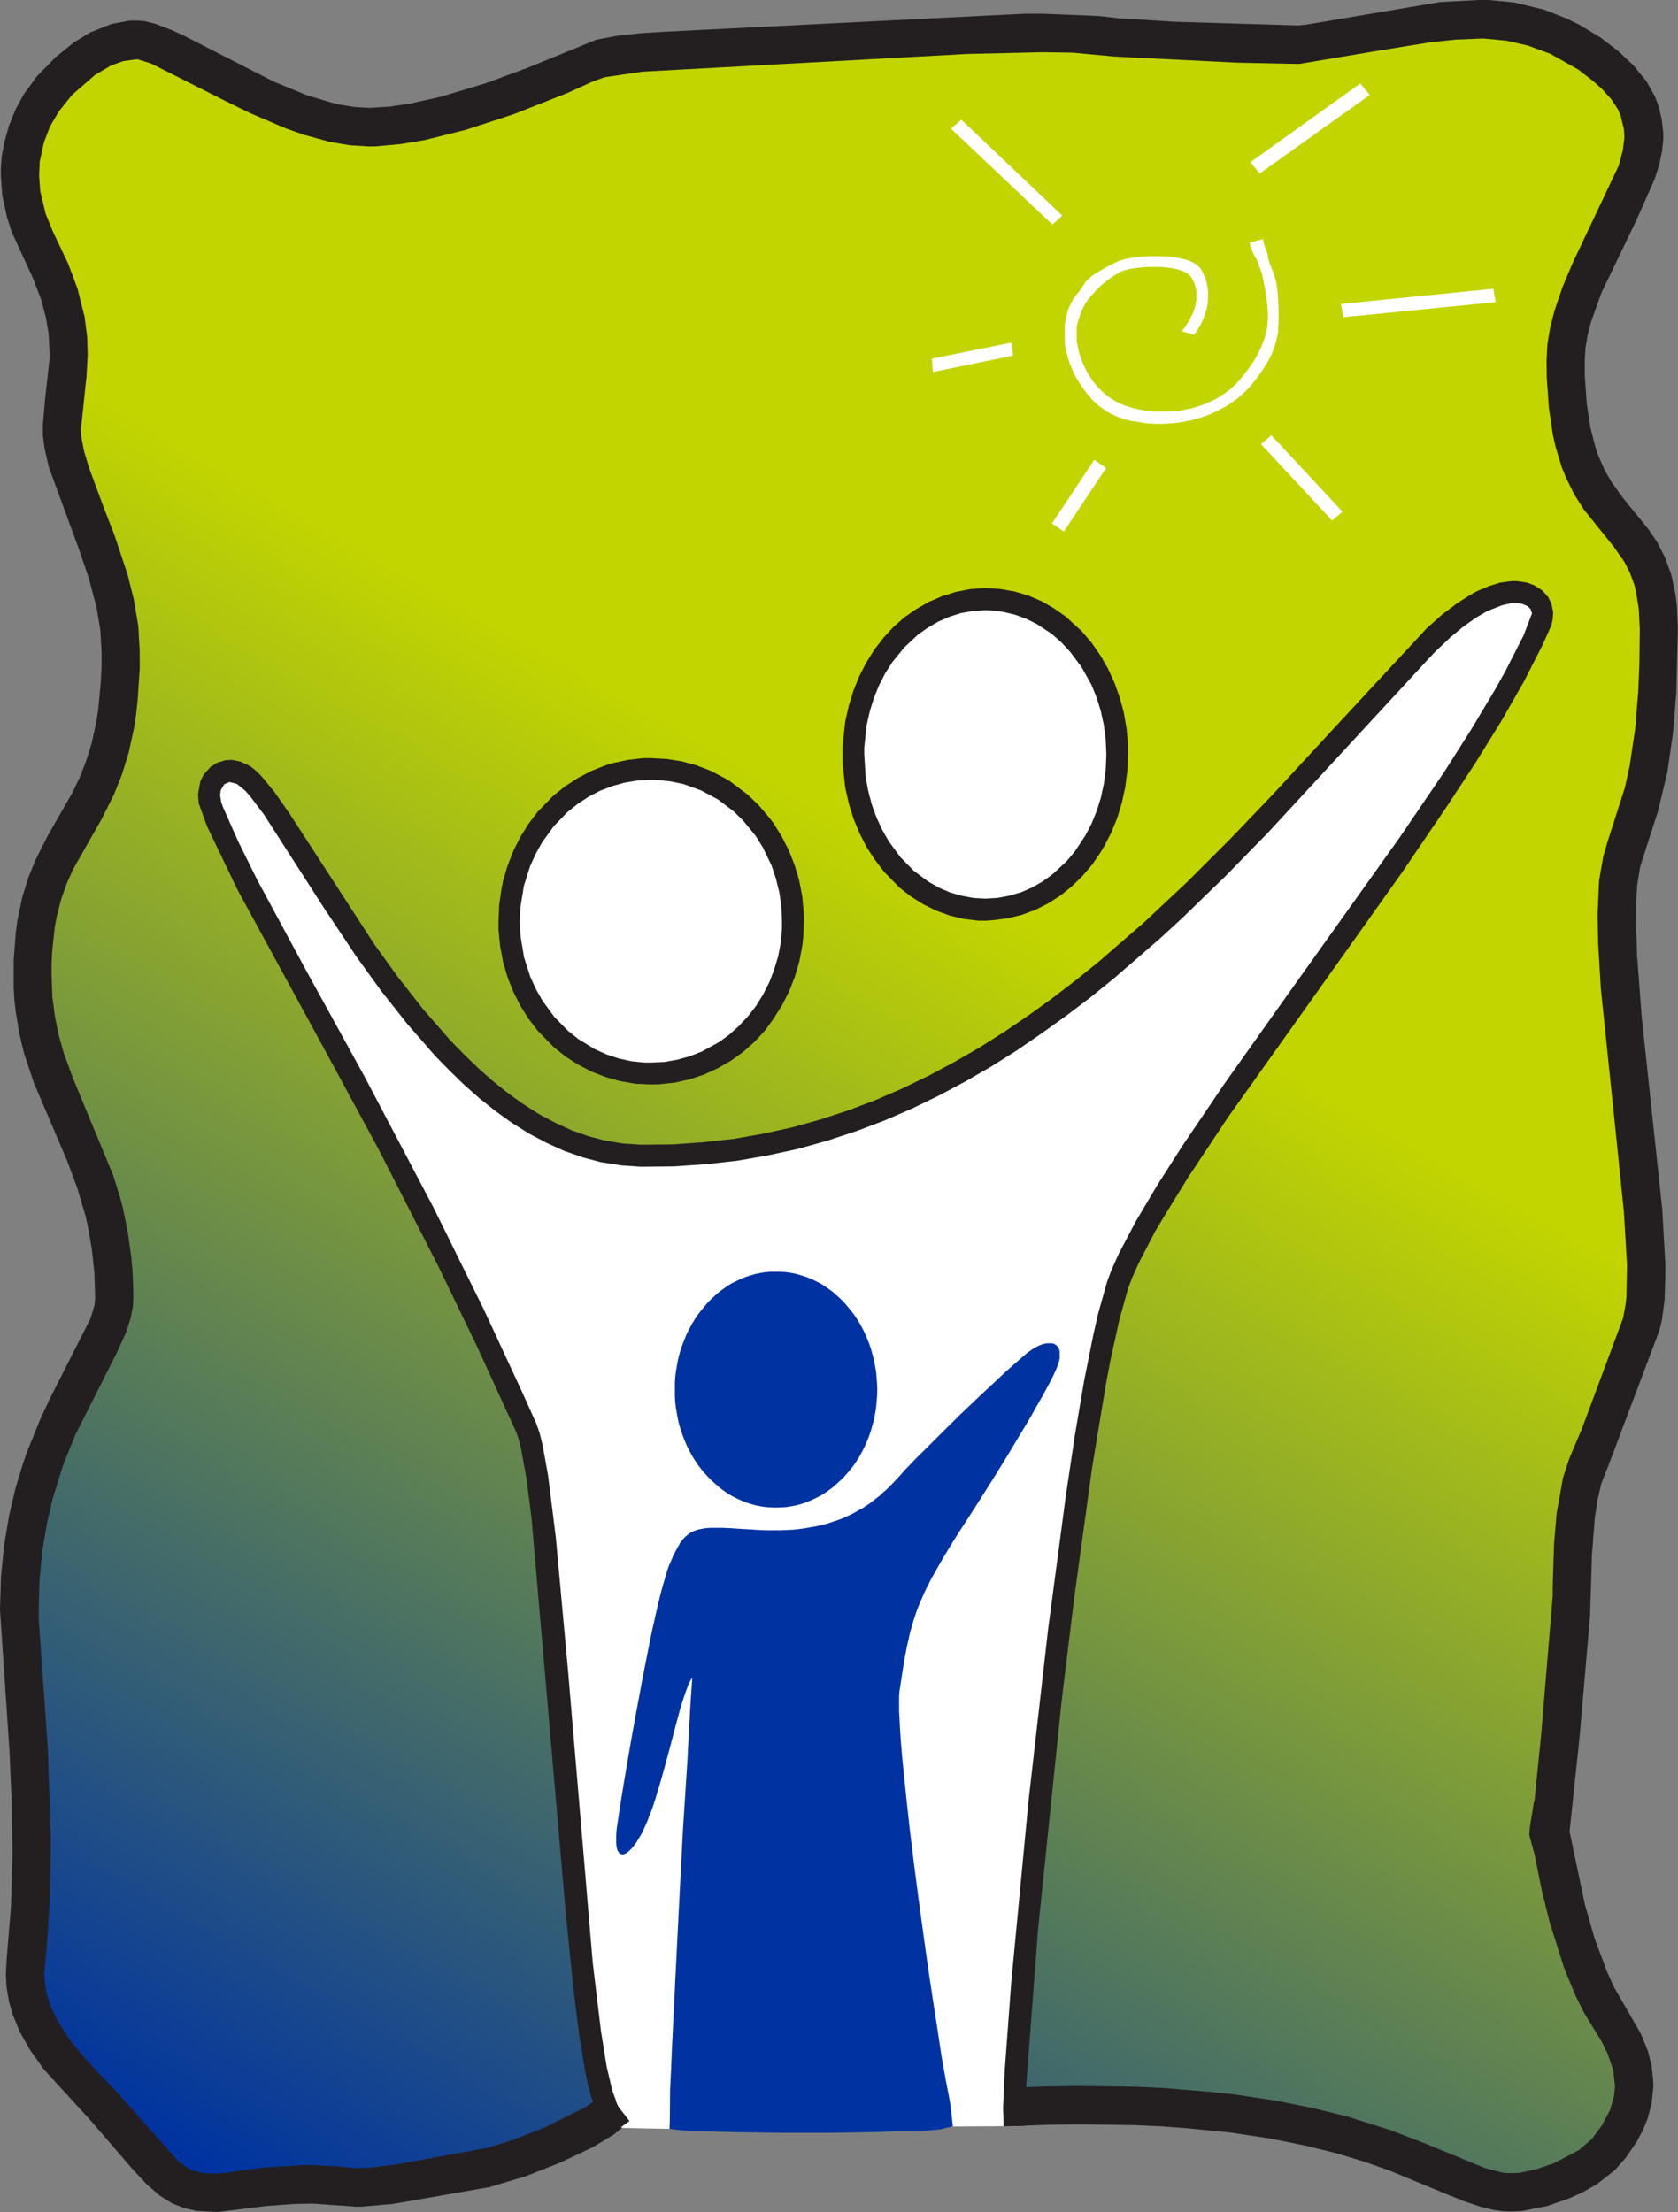
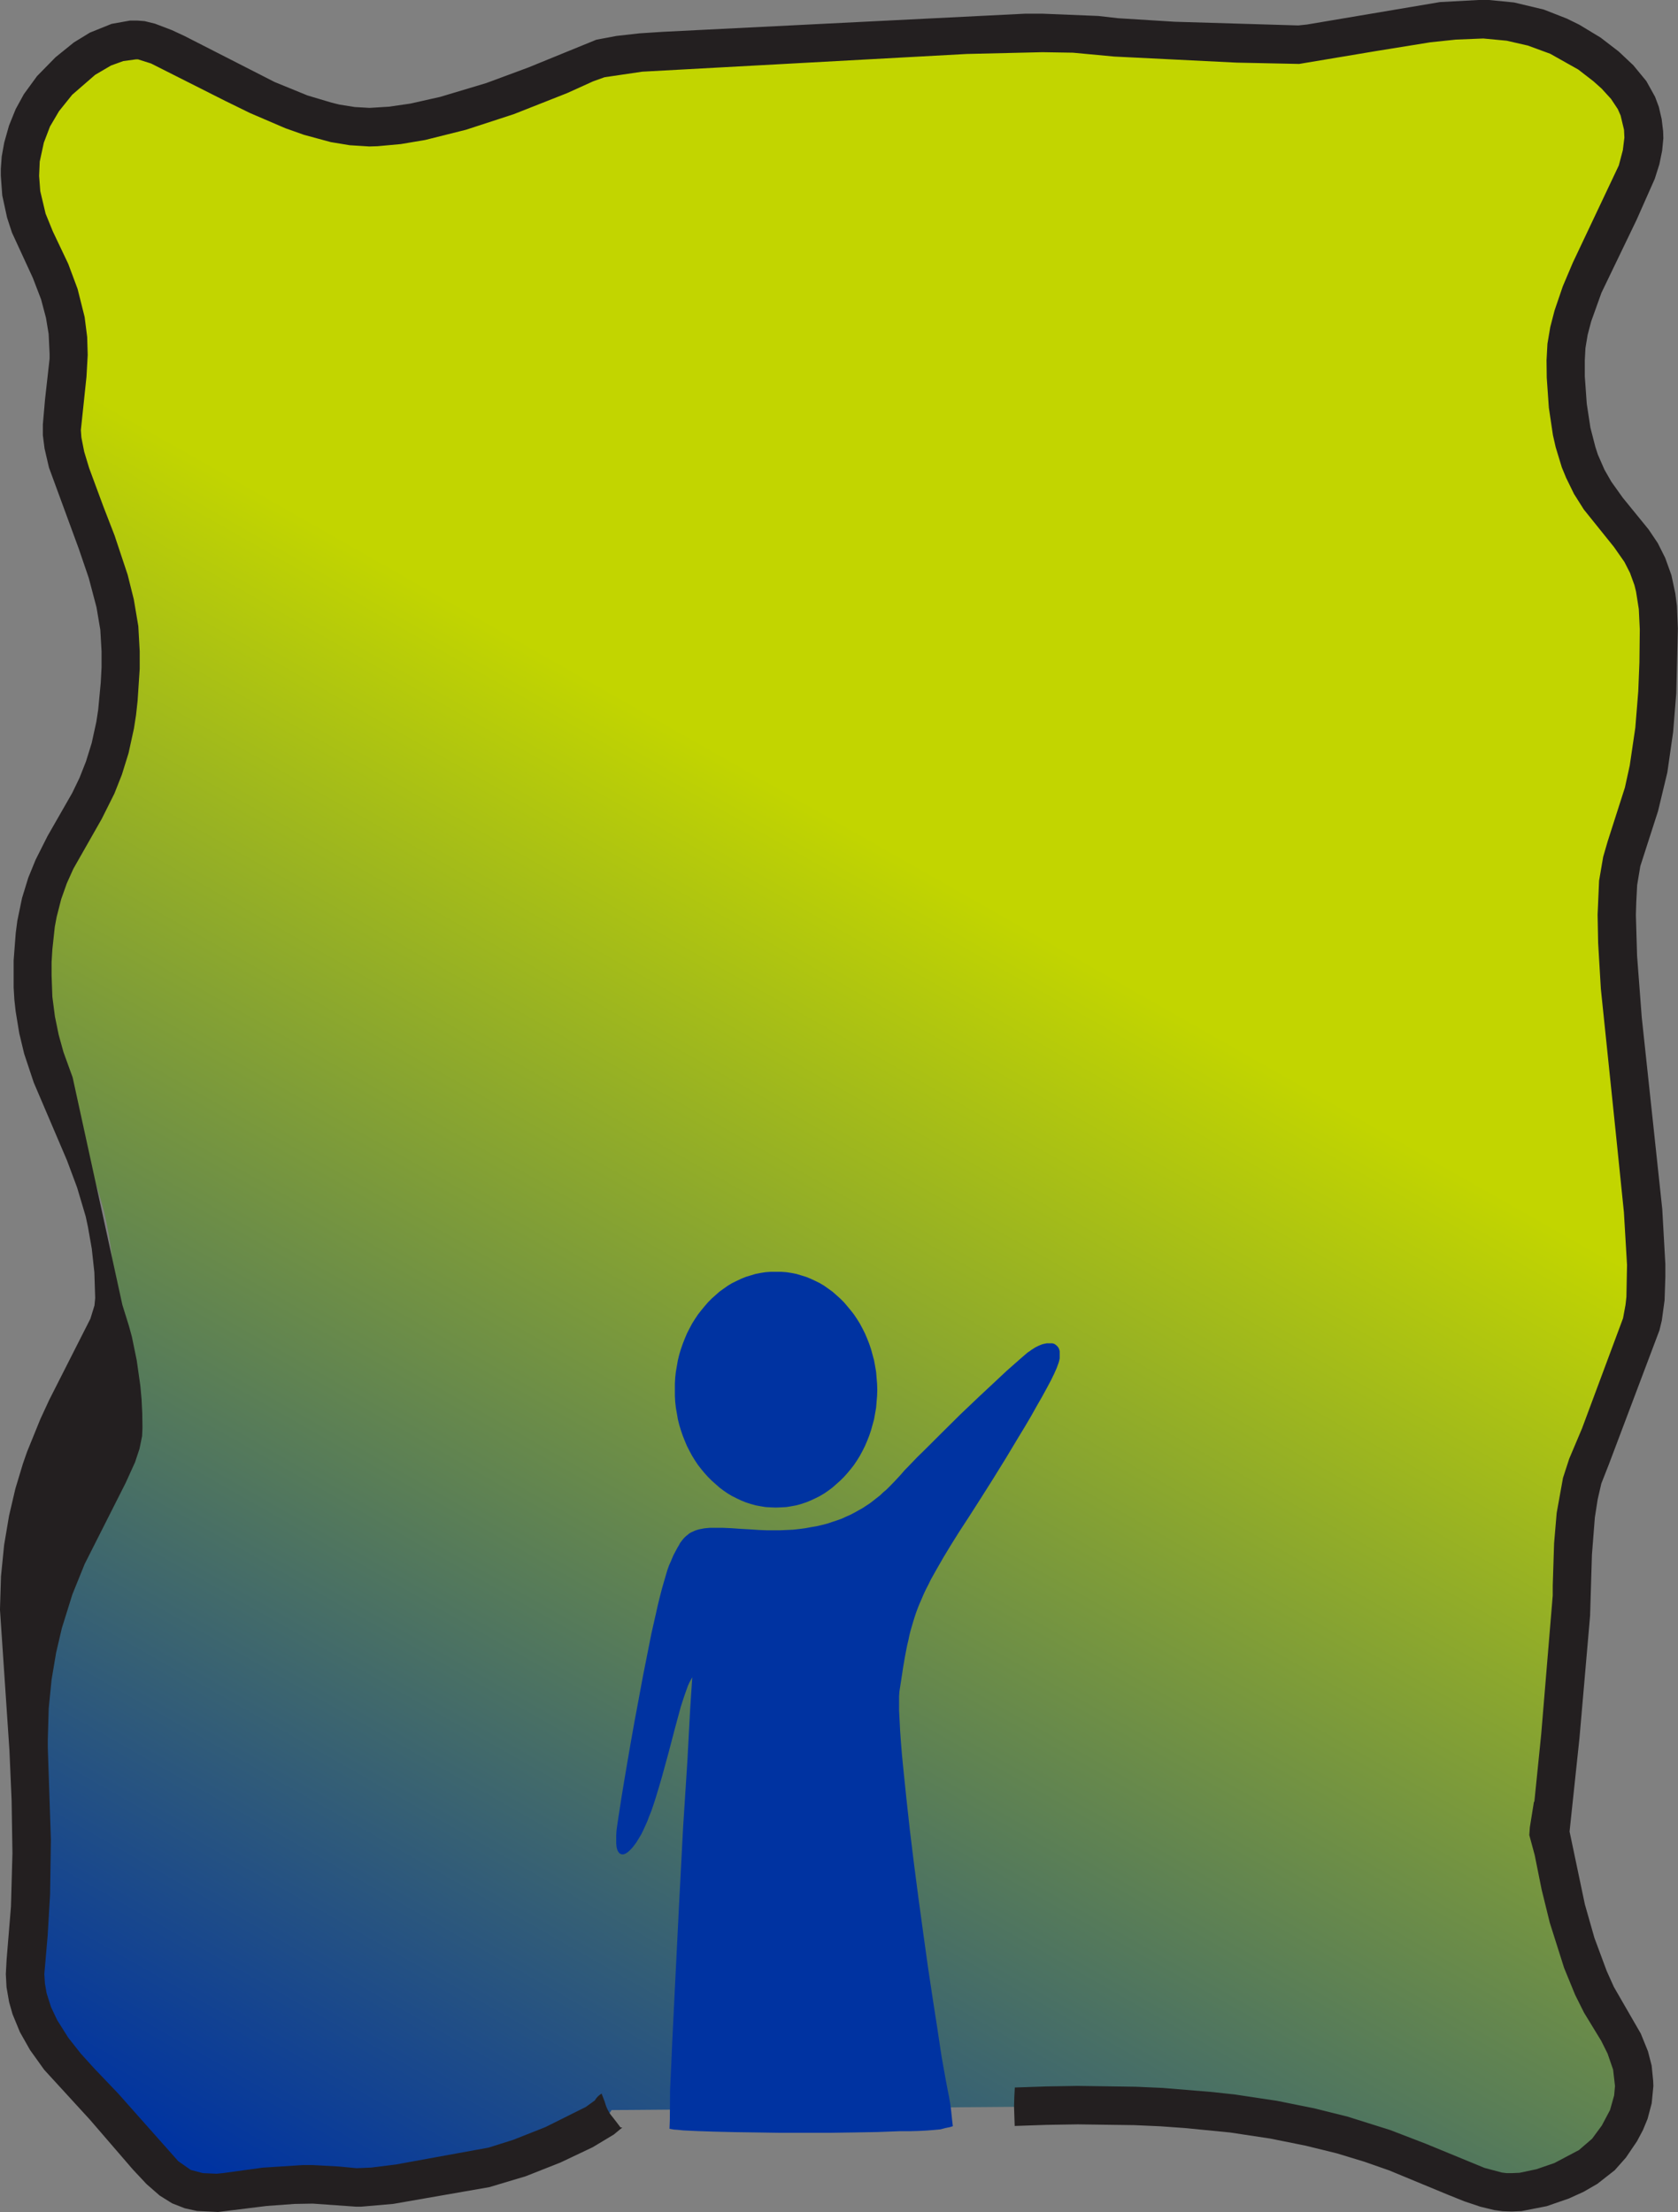
<svg xmlns="http://www.w3.org/2000/svg" id="Layer_1" data-name="Layer 1" viewBox="0 0 408.84 539.01">
  <rect x="0" y="0" width="408.84" height="539.01" fill="#808080" stroke="none" />
  <defs>
    <linearGradient id="linear-gradient" x1="348.36" y1="15.32" x2="55.44" y2="530.94" gradientUnits="userSpaceOnUse">
      <stop offset="0.39" stop-color="#c2d500" />
      <stop offset="1" stop-color="#0033a1" />
    </linearGradient>
  </defs>
  <polygon id="_Bkgrnd_" data-name="&lt;Bkgrnd&gt;" points="115.5 528.83 113.62 529.07 111.65 529.36 109.68 529.72 107.63 530.08 103.5 530.9 99.31 531.73 97.18 532.09 95.09 532.41 92.96 532.69 90.91 532.88 89.84 532.97 88.82 533.01 87.8 533.05 86.77 533.05 85.79 533.01 84.81 532.94 83.78 532.85 82.84 532.74 81.81 532.58 80.79 532.49 79.72 532.41 78.62 532.34 76.32 532.29 73.94 532.29 71.57 532.38 69.19 532.54 66.85 532.69 64.6 532.88 60.46 533.37 57.14 533.8 54.92 534.12 54.11 534.23 52.96 534.32 51.86 534.32 50.79 534.32 49.8 534.23 48.86 534.16 47.96 534 47.1 533.84 46.28 533.6 45.46 533.33 44.68 533.05 43.95 532.69 43.21 532.29 42.51 531.82 41.77 531.34 41.08 530.78 40.38 530.18 39.64 529.55 38.94 528.87 38.21 528.12 37.43 527.32 35.87 525.58 34.15 523.6 30.26 519 25.42 513.39 22.67 510.49 19.48 507.17 17.79 505.33 16.07 503.39 15.21 502.34 14.36 501.32 13.53 500.24 12.76 499.18 11.98 498.03 11.2 496.88 10.5 495.72 9.81 494.48 9.15 493.26 8.57 491.99 8.04 490.73 7.55 489.41 7.14 488.06 6.77 486.66 6.49 485.28 6.28 483.86 6.16 482.42 6.12 480.91 6.16 479.39 6.28 477.85 6.61 474.66 6.94 471.41 7.14 468.15 7.34 464.86 7.51 461.57 7.59 458.28 7.67 454.94 7.72 451.64 7.72 448.35 7.67 445.1 7.59 441.88 7.51 438.66 7.27 432.38 6.98 426.3 6.61 420.51 6.24 415.02 5.87 409.94 5.5 405.3 5.17 401.12 4.93 397.51 4.73 394.5 4.68 392.11 4.76 388.1 4.93 384.29 5.25 380.56 5.66 376.99 6.2 373.53 6.82 370.19 7.51 366.97 8.29 363.88 9.15 360.91 10.05 358.05 10.99 355.26 12.02 352.63 13.04 350.06 14.11 347.6 15.18 345.26 16.24 343 20.5 334.77 24.19 327.7 24.97 326.11 25.66 324.56 26.28 323.1 26.81 321.66 27.23 320.27 27.55 318.96 27.75 317.65 27.79 316.38 27.75 313.01 27.59 309.75 27.31 306.62 26.94 303.64 26.49 300.78 25.95 298 25.38 295.34 24.68 292.79 23.95 290.29 23.16 287.91 22.35 285.57 21.48 283.31 20.62 281.08 19.68 278.94 18.78 276.79 17.84 274.69 15.99 270.48 14.19 266.31 13.33 264.2 12.51 262.1 11.73 259.92 10.99 257.73 10.3 255.47 9.72 253.16 9.19 250.78 8.74 248.32 8.37 245.78 8.08 243.15 7.92 240.41 7.88 237.59 7.92 234.1 8.12 230.85 8.41 227.82 8.78 224.97 9.27 222.34 9.85 219.88 10.5 217.58 11.24 215.4 12.02 213.33 12.88 211.39 13.74 209.52 14.68 207.69 15.63 205.94 16.65 204.24 17.63 202.49 18.66 200.78 19.64 199.08 20.66 197.29 21.65 195.46 22.59 193.55 23.53 191.57 24.4 189.47 25.25 187.24 26.03 184.9 26.77 182.36 27.43 179.66 28 176.8 28.49 173.66 28.86 170.33 29.15 166.75 29.36 162.9 29.39 158.76 29.36 156.82 29.23 154.88 29.07 152.93 28.78 150.98 28.45 149.04 28.08 147.09 27.63 145.19 27.14 143.28 26.65 141.37 26.08 139.47 25.46 137.6 24.85 135.78 23.57 132.12 22.22 128.54 20.87 125.09 19.6 121.76 18.37 118.54 17.3 115.44 16.82 113.93 16.36 112.5 15.99 111.07 15.66 109.72 15.42 108.42 15.21 107.1 15.09 105.87 15.05 104.72 15.05 103.57 15.13 102.42 15.21 101.31 15.29 100.19 15.54 97.97 15.87 95.75 16.16 93.52 16.45 91.22 16.57 90.03 16.65 88.83 16.69 87.61 16.73 86.37 16.73 85.06 16.69 83.75 16.61 82.4 16.49 81.01 16.32 79.55 16.07 78.07 15.75 76.52 15.38 74.94 14.93 73.27 14.44 71.56 13.82 69.81 13.12 67.98 12.39 66.08 11.49 64.09 10.54 62.03 9.48 59.88 8.66 58.22 7.92 56.59 7.27 54.96 6.69 53.37 6.24 51.78 5.83 50.2 5.5 48.69 5.21 47.14 5.05 45.67 4.93 44.2 4.89 42.73 4.89 41.3 4.97 39.91 5.09 38.56 5.29 37.21 5.54 35.9 5.87 34.59 6.2 33.32 6.61 32.09 7.06 30.89 7.51 29.7 8.04 28.55 8.62 27.44 9.23 26.37 9.85 25.34 10.54 24.3 11.2 23.35 11.94 22.39 12.67 21.48 13.45 20.61 14.23 19.74 15.05 18.94 15.83 18.19 16.65 17.43 17.55 16.64 18.49 15.89 19.48 15.09 20.5 14.3 21.61 13.58 22.71 12.87 23.9 12.2 25.13 11.59 25.75 11.32 26.4 11.04 27.06 10.8 27.72 10.56 28.41 10.36 29.07 10.21 29.77 10.05 30.46 9.93 31.2 9.81 31.89 9.73 32.63 9.69 33.37 9.69 34.27 9.73 35.22 9.93 36.28 10.21 37.47 10.6 38.7 11.08 40.01 11.64 41.45 12.27 42.92 12.98 49.48 16.4 56.9 20.33 58.86 21.32 60.87 22.32 62.88 23.27 64.92 24.23 67.02 25.14 69.11 26.01 71.2 26.85 73.29 27.64 75.42 28.35 77.55 28.99 79.64 29.55 81.73 30.06 83.82 30.42 85.91 30.74 87.96 30.89 90.01 30.98 91.69 30.94 93.41 30.82 95.17 30.66 96.98 30.46 98.82 30.18 100.71 29.86 102.59 29.5 104.52 29.07 106.45 28.63 108.37 28.16 110.3 27.64 112.26 27.09 114.19 26.53 116.12 25.93 118 25.3 119.88 24.7 123.58 23.39 127.1 22.08 130.42 20.81 133.5 19.54 136.32 18.39 138.78 17.28 140.91 16.32 142.63 15.53 143.41 15.17 144.27 14.85 145.26 14.54 146.24 14.26 147.35 14.02 148.5 13.78 149.68 13.58 150.91 13.38 153.5 13.07 156.2 12.79 158.9 12.59 161.65 12.43 166.98 12.2 171.65 12.03 173.66 11.96 175.38 11.87 176.73 11.75 177.72 11.64 178.66 11.52 180.01 11.4 181.73 11.28 183.7 11.2 188.25 11 193.25 10.88 198.25 10.72 202.84 10.56 204.81 10.45 206.48 10.36 207.84 10.25 208.82 10.08 210.01 9.93 212.02 9.73 214.76 9.53 218.13 9.33 221.98 9.1 226.24 8.86 230.79 8.66 235.51 8.46 240.35 8.3 245.09 8.14 249.72 8.06 254.11 8.02 258.12 8.06 261.7 8.14 263.3 8.22 264.68 8.3 265.96 8.42 267.02 8.54 269.23 8.82 271.89 9.1 275 9.33 278.46 9.57 282.11 9.77 285.96 9.97 289.9 10.13 293.82 10.29 301.44 10.56 308.17 10.72 313.37 10.84 316.44 10.88 316.93 10.84 317.56 10.8 318.3 10.72 319.1 10.6 321.03 10.29 323.3 9.89 328.65 8.89 334.81 7.78 338.04 7.19 341.37 6.63 344.72 6.12 348.08 5.64 351.31 5.24 354.48 4.96 356.03 4.85 357.5 4.77 358.94 4.68 360.29 4.68 361.66 4.68 362.95 4.77 364.23 4.85 365.51 4.96 366.73 5.12 367.95 5.29 369.16 5.52 370.29 5.72 371.44 6 372.6 6.28 373.69 6.59 374.77 6.91 375.83 7.27 376.86 7.67 377.84 8.06 378.82 8.46 379.81 8.89 380.74 9.33 381.66 9.77 382.56 10.25 384.23 11.2 385.87 12.2 387.39 13.18 388.82 14.22 390.13 15.25 391.4 16.28 392.56 17.28 393.62 18.31 394.61 19.3 395.51 20.29 396.32 21.29 397.11 22.32 397.75 23.35 398.37 24.38 398.87 25.42 399.32 26.53 399.68 27.6 400 28.75 400.22 29.91 400.42 31.1 400.5 32.36 400.54 33.64 400.45 34.87 400.29 36.18 400.06 37.57 399.72 38.95 399.27 40.43 398.78 41.9 398.17 43.45 397.56 44.99 396.86 46.62 396.08 48.25 395.29 49.92 394.48 51.63 392.75 55.08 390.95 58.66 389.19 62.27 387.43 65.92 386.61 67.75 385.83 69.58 385.1 71.44 384.39 73.27 383.75 75.13 383.17 76.96 382.63 78.79 382.21 80.61 381.85 82.4 381.6 84.19 381.44 85.98 381.4 87.72 381.44 91.73 381.66 95.47 381.95 98.92 382.4 102.1 382.88 105 383.5 107.7 384.2 110.16 384.93 112.43 385.8 114.49 386.66 116.4 387.59 118.18 388.58 119.81 389.61 121.36 390.67 122.79 391.69 124.18 392.75 125.45 394.9 127.99 396.94 130.49 397.92 131.81 398.87 133.15 399.77 134.54 400.58 136.05 401.37 137.68 402.05 139.39 402.69 141.26 403.17 143.28 403.58 145.51 403.91 147.93 404.07 150.55 404.16 153.37 404.1 157.58 404.07 161.55 403.94 165.28 403.78 168.73 403.58 171.99 403.33 175.05 403.04 177.91 402.72 180.57 402.4 183.03 402.02 185.33 401.66 187.52 401.24 189.5 400.83 191.41 400.42 193.16 399.97 194.83 399.52 196.37 397.75 201.78 396.16 206.5 395.8 207.69 395.45 208.85 395.13 210.04 394.9 211.26 394.64 212.54 394.45 213.85 394.26 215.24 394.16 216.75 394.03 219.73 393.94 222.86 393.98 226.16 394.07 229.57 394.23 233.15 394.45 236.8 394.71 240.53 395.06 244.38 395.38 248.28 395.8 252.21 396.21 256.22 396.61 260.23 397.5 268.25 398.42 276.24 399.27 284.02 400 291.48 400.34 295.1 400.58 298.59 400.79 301.97 400.95 305.19 401.08 308.24 401.08 311.1 401.03 313.84 400.92 316.34 400.67 318.65 400.34 320.71 399.93 322.54 399.36 324.13 398.37 326.63 397.39 329.06 396.48 331.39 395.67 333.7 394.07 338.07 392.6 342.2 391.15 346.12 389.81 349.83 389.1 351.57 388.42 353.28 387.72 354.94 386.98 356.57 386.61 357.4 386.28 358.28 385.96 359.2 385.67 360.19 385.38 361.21 385.13 362.26 384.9 363.35 384.68 364.47 384.27 366.77 383.94 369.16 383.69 371.54 383.5 373.96 383.33 376.3 383.21 378.61 383.13 380.8 383.05 382.87 383.01 386.39 383.01 389.02 382.92 390.69 382.76 393.46 382.46 397.15 382.11 401.61 381.19 411.93 380.19 423.05 379.16 433.57 378.24 442.04 377.88 445.04 377.59 447 377.5 447.51 377.43 447.71 377.39 447.6 377.34 447.08 377.39 446.39 377.39 445.96 377.43 445.73 377.5 445.76 377.68 446.39 377.95 447.83 378.33 449.9 378.82 452.51 379.44 455.65 380.19 459.23 380.64 461.09 381.08 463.08 381.57 465.1 382.11 467.17 382.72 469.27 383.33 471.41 383.98 473.57 384.72 475.71 385.45 477.85 386.28 479.99 387.14 482.09 388.04 484.16 388.98 486.16 390 488.1 391.08 489.97 392.18 491.79 393.2 493.37 394.23 495.04 394.68 495.92 395.13 496.78 395.58 497.67 395.99 498.58 396.37 499.48 396.73 500.4 397.06 501.35 397.34 502.31 397.59 503.26 397.79 504.25 397.95 505.26 398.08 506.25 398.13 507.27 398.17 508.32 398.13 509.34 398.04 510.42 397.88 511.48 397.63 512.6 397.39 513.67 397.02 514.82 396.61 515.94 396.08 517.09 395.51 518.24 394.84 519.39 394.11 520.58 393.3 521.77 392.4 523.01 391.4 524.23 390.92 524.75 390.38 525.31 389.81 525.81 389.23 526.34 388.62 526.86 387.95 527.32 387.27 527.81 386.57 528.28 385.83 528.73 385.1 529.16 384.32 529.59 383.58 529.99 381.98 530.74 380.34 531.46 378.69 532.09 377.06 532.65 375.45 533.13 373.87 533.53 372.34 533.84 370.92 534.09 370.22 534.16 369.52 534.2 368.9 534.23 368.29 534.23 366.69 534.2 365.1 534 363.5 533.64 361.82 533.2 360.09 532.65 358.33 532.02 356.44 531.26 354.48 530.48 350.25 528.64 345.51 526.66 342.88 525.58 340.09 524.52 337.14 523.44 333.98 522.36 330.63 521.34 327.05 520.25 323.24 519.27 319.2 518.32 314.89 517.4 310.35 516.53 305.45 515.74 300.35 515.02 294.89 514.43 289.1 513.91 283.01 513.48 276.57 513.19 269.77 513.03 262.6 512.99 255 513.12 247.05 513.39 148.99 514.18 148.78 514.54 148.45 514.99 148 515.42 147.43 515.88 146.78 516.37 146 516.89 145.13 517.45 144.23 517.99 143.21 518.55 142.14 519.14 140.99 519.7 139.8 520.29 137.3 521.5 134.64 522.69 131.94 523.8 129.19 524.91 126.49 525.91 123.9 526.77 122.63 527.16 121.44 527.52 120.26 527.88 119.19 528.17 118.17 528.4 117.18 528.6 116.32 528.76 115.5 528.83 115.5 528.83" style="fill-rule:evenodd;fill:url(#linear-gradient)" />
-   <path id="_Sun_" data-name="&lt;Sun&gt;" d="M400,91.6l3.29-.88.13.68.16.59.2.64.25.59.2.56.16.55.12.52,0,.48.86,2.46.51,1.19.32,1.07.29,1,.2,1.07.12,1.11.13,1.27.07,1.51.09,1.75,0,1.46v1.4l-.07,1.31L407,113.2l-.21,1.23-.29,1.15-.32,1.16-.38,1.06-.45,1.08-.49,1-.57,1-.62,1-.64,1-.71,1-.73,1-.83,1-.65.8-.73.79-.79.76-.78.71-.81.68-.92.63-.9.64-.93.6-.95.51-1,.52-1,.47-1,.44-1.07.4-1.11.4-1.06.31-1.11.28-1.16.24-1.1.24-1.15.16-1.15.11-1.13.08-1.2.09h-1.14l-1.15,0-1.15-.08-1.15-.11-1.15-.2-1.14-.2L371,135l-1.1-.28-1.11-.36-1.06-.39-.7-.32-.65-.32-.7-.35-.67-.4-.61-.44-.61-.44-.61-.47-.58-.52-.58-.52-.53-.55L361,129l-.54-.59-.48-.6-.45-.64-.45-.63-.41-.63-.42-.68-.41-.67-.36-.68-.33-.71-.33-.68-.29-.72-.29-.71-.24-.71-.21-.68-.2-.71-.2-.72-.12-.72-.13-.67-.12-.67,0-.68,0-.67,0-.8v-.76l0-.75,0-.79.13-.76.12-.75.11-.76.22-.71.19-.72.29-.71.29-.68.32-.63.38-.63.41-.64.45-.6.49-.51,1.67-2.5.38-.4.41-.36.42-.4.45-.35,1-.68,1.08-.63,1.06-.64,1.1-.55L367,96.6l1.11-.52.36-.15.45-.13.45-.11.54-.16,1.18-.2,1.32-.2,1.44-.16,1.47-.08,1.55,0h1.6l1.56.08,1.51.16.74.12.7.12.71.16.65.16.61.19.6.2.55.28.48.24.45.32.42.31.37.32.29.4.45.75.4.88.37.87.25.91.2,1,.13,1,0,1,0,1-.09,1.08-.2,1.07-.29,1.07-.37,1.08-.24.55-.21.55-.29.56-.27.56-.34.52-.33.55-.32.52-.41.55-3-.83.65-.88.8-1.22.41-.72.4-.79.41-.8.32-.87.29-.91.16-1,.09-.48,0-.51,0-.48,0-.52,0-.47-.09-.52-.07-.51-.16-.52-.16-.48-.26-.51-.25-.52-.32-.52-.2-.27-.29-.24-.28-.28-.35-.2-.39-.24-.41-.16-.46-.2-.45-.15L382,98l-1.11-.24-1.19-.12-1.19-.12-1.27,0H376l-1.25,0-1.19.12-1.12.12-1.09.16-.93.16-.83.24-.36.11-.41.16-.45.24-.49.28-1,.6-1,.71-1,.76-.92.75-.77.71-.61.68-1.44,1.55-.32.4-.33.43-.32.48-.29.51-.34.56-.23.56-.29.63-.25.64-.2.63-.22.64-.19.68-.13.63-.12.63,0,.64,0,.6v.55l0,.64,0,.63.08.6.13.63.11.64.12.63.17.64.21.64.2.63.25.63.25.64.27.6.29.59.29.64.34.55.36.6.38.59.36.56.41.52.45.55.45.52.45.48.48.47.51.48.52.43.54.45.58.39.57.36.58.35.61.32.61.32.66.28.85.32.92.27.89.28.94.2.9.2,1,.16.94.12,1,.12,1,0,1,0,1,0,1,0,1-.08,1-.08,1-.16,1-.2,1-.2.93-.24,1-.32.94-.31.95-.36.9-.4.89-.39.87-.48.86-.52.81-.51.83-.6.77-.59.74-.68.7-.67.7-.72.61-.75.87-1.11.77-1,.7-1,.69-1,.57-1,.54-1,.49-1,.41-1,.38-.92.32-1,.23-.91.22-1,.13-1,.07-1,.05-1-.05-1-.07-1.19-.13-1.27-.16-1.23-.16-1.23-.22-1.2-.23-1.15-.22-1.11-.23-1-1.15-3.22-.29-.52-.33-.51-.25-.52-.28-.55-.2-.56-.22-.64-.16-.63L400,91.6Zm-72.7-27.77L352,87.19,354.4,85,329.78,61.61l-2.47,2.22ZM400.23,72l2.28,2.74,26.82-19.15L427,52.8,400.23,72Zm22.08,34.55.58,3.21L460,106.09l-.58-3.26-37.09,3.7ZM402.8,140.68l17.34,18.63,2.55-2.15-17.34-18.63-2.55,2.15ZM351.9,160l2.88,2,10.29-15.48-2.88-2L351.9,160Zm-29.3-40.11.29,3.22,19.51-4-.34-3.17-19.46,3.93Z" transform="translate(-95.58 -32.46)" style="fill:#fff;fill-rule:evenodd" />
-   <path id="_Adults_" data-name="&lt;Adults&gt;" d="M254.24,219.79l1.76,0,1.76.15,1.73.24,1.72.32,1.68.4,1.64.51,1.59.6,1.56.63,1.56.76,1.48.83,1.48.87,1.38,1,1.35,1,1.32,1.07,1.27,1.2,1.19,1.23,1.14,1.26,1.07,1.36,1.07,1.39.94,1.46.9,1.51.82,1.56.78,1.62.7,1.63.61,1.71.53,1.7.49,1.75.37,1.83.33,1.82.21,1.83.12,1.91,0,1.91,0,1.9-.12,1.91-.21,1.87-.33,1.82-.37,1.79-.49,1.74-.53,1.75-.61,1.67-.7,1.67-.78,1.59-.82,1.54-.9,1.52-.94,1.46-1.07,1.39-1.07,1.35-1.14,1.28-1.19,1.22-1.27,1.19-1.32,1.12-1.35,1-1.38.95-1.48.87-1.48.84-1.56.76-1.56.67-1.59.56-1.64.51-1.68.4-1.72.36-1.73.24L256,294l-1.76,0-1.8,0-1.77-.12-1.72-.24-1.72-.36-1.68-.4-1.64-.51-1.59-.56-1.57-.67-1.55-.76-1.48-.84-1.43-.87-1.44-.95-1.35-1-1.31-1.12L231,284.39l-1.23-1.22-1.15-1.28-1.06-1.35-1-1.39-1-1.46-.9-1.52-.82-1.54L223,273l-.7-1.67-.61-1.67-.53-1.75-.5-1.74-.37-1.79L220,262.6l-.25-1.87-.12-1.91,0-1.9,0-1.91.12-1.91.25-1.83.28-1.82.37-1.83.5-1.75.53-1.7.61-1.71.7-1.63.78-1.62.82-1.56.9-1.51,1-1.46,1-1.39,1.06-1.36,1.15-1.26,1.23-1.23,1.23-1.2,1.31-1.07,1.35-1,1.44-1,1.43-.87,1.48-.83,1.55-.76,1.57-.63,1.59-.6,1.64-.51,1.68-.4,1.72-.32,1.72-.24,1.77-.15,1.8,0Zm113.52-3.5,0-1.95-.13-1.9-.2-1.91-.29-1.86-.33-1.83-.45-1.79-.49-1.75-.58-1.7-.64-1.71-.7-1.63-.78-1.59-.86-1.51-.87-1.51-1-1.43-1-1.35-1.08-1.3-1.09-1.28-1.19-1.19L354.85,186l-1.22-1.07-1.32-1-1.35-.91-1.4-.83-1.38-.76-1.48-.67-1.47-.6-1.57-.52-1.54-.43-1.57-.32-1.6-.23-1.64-.17-1.67,0-1.66,0-1.63.17-1.6.23-1.59.32-1.52.43-1.55.52-1.48.6-1.47.67-1.4.76-1.39.83L319,184l-1.32,1L316.41,186l-1.19,1.11L314,188.29l-1.11,1.28-1.06,1.3-1,1.35-1,1.43-.9,1.51-.83,1.51-.77,1.59-.7,1.63L306,201.6l-.57,1.7-.49,1.75-.45,1.79-.37,1.83-.29,1.86-.16,1.91-.17,1.9,0,1.95,0,1.94.17,2,.16,1.87.29,1.86.37,1.83.45,1.83.49,1.74L306,231l.66,1.67.7,1.63.77,1.59.83,1.55.9,1.47,1,1.43,1,1.39,1.06,1.3,1.11,1.24,1.18,1.19,1.19,1.15,1.27,1,1.32,1,1.35.91,1.39.83,1.4.76,1.47.67,1.48.6,1.55.51,1.52.4,1.59.36,1.6.23,1.63.17,1.66,0,1.67,0,1.64-.17,1.6-.23,1.57-.36,1.54-.4,1.57-.51,1.47-.6,1.48-.67,1.38-.76,1.4-.83,1.35-.91,1.32-1,1.22-1,1.24-1.15,1.19-1.19,1.09-1.24,1.08-1.3,1-1.39,1-1.43.87-1.47.86-1.55.78-1.59.7-1.63.64-1.67.58-1.71.49-1.74.45-1.83.33-1.83.29-1.86.2-1.87.13-2,0-1.94Zm-25,334.27-.16-4.71.06-2.27.16-3,.2-3.74.29-4.41.36-5,.41-5.52.51-6.08.57-6.51.61-6.9.69-7.32.73-7.57.79-7.86.81-8.08.9-8.25.92-8.35.93-8.42,1-8.45,1-8.42,1.06-8.34,1.06-8.19,1.07-8,1.11-7.77,1.1-7.55,1.11-7.2,1.15-6.81,1.1-6.41,1.15-5.91,1.12-5.4,1.09-4.84,1.12-4.21,1.06-3.54,1.06-2.82,1.64-3.61,2-3.81,2.15-4.06,2.47-4.2,2.66-4.41,2.87-4.61,3.08-4.72,3.28-4.89,3.39-5,3.53-5.12,3.69-5.25,3.74-5.28,7.73-10.88,7.95-11,7.95-11.12,7.84-11,3.82-5.48,3.72-5.44,3.65-5.36,3.52-5.28,3.37-5.2,3.18-5.09,3-5L462,202l2.63-4.68,2.37-4.53,2.14-4.33,1.88-4.17.25-.63.12-.68.09-.67v-.68l-.12-.63-.17-.6-.25-.59-.32-.56-.45-.52-.5-.48-.53-.39-.66-.36-.7-.31-.81-.25-.87-.15-.9-.08-1,0-1.06.07L462,177l-1.19.31-1.27.44-1.35.52-1.41.63-1.42.8-1.53.91-1.58,1.07-1.65,1.19-1.71,1.35-1.73,1.51-1.85,1.67-1.84,1.83-1.92,2L432,201.56l-9.62,10.56-4.89,5.32-4.91,5.32-5,5.36-5,5.33-5.12,5.28L392.27,244,387,249.13l-5.33,5.08-5.41,5-5.54,4.88-5.56,4.73-5.7,4.61-5.79,4.44-5.9,4.25-6,4.09-6.12,3.85-6.27,3.62-6.35,3.37-6.47,3.14-6.6,2.86-6.76,2.54-6.93,2.26-7,1.95-7.22,1.59-7.34,1.27-7.49.83-7.67.52-7.83.08-4.59-.32-4.51-.71-4.38-1.16L234,310.4l-4.18-1.9-4.1-2.18-4-2.51L217.85,301l-3.77-3-3.69-3.26-3.57-3.45-3.49-3.58L200,284l-3.28-3.86-3.16-3.93-3.07-4-2.95-4-2.87-4-2.75-4-2.62-4-2.54-3.89-2.42-3.78L172,244.8l-2.18-3.49L167.68,238l-2-3.09L163.83,232l-1.76-2.63-1.68-2.3-1.56-2-1.43-1.67-1.32-1.27-.53-.44-.49-.36-.53-.28-.54-.23-.49-.2-.53-.16-.49-.08-.49-.08h-.5l-.49,0-.45.08-.45.16-.41.15-.41.21-.41.24-.37.27-.33.32-.33.36-.28.39-.25.4-.2.44-.21.47-.16.52-.08.52-.09.55,0,.56v.6l.09.63.08.63.16.64.21.68.24.67,1.15,2.78,1.31,2.9,1.35,2.94,1.48,3.06,1.56,3.13,1.64,3.26,1.76,3.33,1.8,3.46,3.93,7.23,4.23,7.7,4.55,8.22,4.83,8.78L182,296l5.32,9.93,2.79,5.24,2.83,5.4,2.87,5.56,2.95,5.72,3,5.91,3,6.08,3.08,6.28,3.15,6.47,3.16,6.67,3.19,6.87,3.24,7.07,3.28,7.3.66,1.91.65,2.66.66,3.31.65,3.92.62,4.49.61,5,.62,5.49.57,5.91.62,6.28.57,6.58.61,6.84.58,7.07,1.15,14.56,1.18,14.79,1.19,14.6L236,498l.66,6.67.61,6.37.66,6,.65,5.6.7,5.12.7,4.66.7,4.09.73,3.45.74,2.82.78,2.07a9.17,9.17,0,0,0,1.4,3c.91,1.13,2.4,3.11,2.4,3.11s18.54.62,43.66.15S342.79,550.56,342.79,550.56Z" transform="translate(-95.58 -32.46)" style="fill:#fff;fill-rule:evenodd" />
  <path id="_Child_" data-name="&lt;Child&gt;" d="M309.33,371.12l-.05,1.48-.12,1.46-.12,1.43-.25,1.43-.25,1.4-.37,1.35L307.8,381l-.44,1.31-.5,1.26-.53,1.24-.61,1.22-.62,1.15-.69,1.12-.74,1.11-.78,1-.83,1-.85.95-.91.9-.94.84-.94.83-1,.75-1,.69-1.06.63-1.11.56-1.11.52-1.15.47-1.18.39-1.19.33-1.23.23-1.23.2-1.27.07-1.27.05-1.27-.05-1.24-.07-1.22-.2-1.23-.23-1.19-.33-1.19-.39-1.15-.47-1.1-.52-1.11-.56-1.06-.63-1-.69-1-.75-.93-.83-.95-.84-.9-.9-.86-.95-.82-1-.78-1-.74-1.11-.69-1.12-.62-1.15-.62-1.22-.52-1.24-.5-1.26-.45-1.31-.41-1.35-.33-1.35-.24-1.4-.25-1.43-.16-1.43-.08-1.46,0-1.48,0-1.47.08-1.46.16-1.44.25-1.42.24-1.39.33-1.35.41-1.36.45-1.3.5-1.27.52-1.24.62-1.22.62-1.16.69-1.11.74-1.11.78-1,.82-1,.86-1,.9-.91.95-.84.93-.83,1-.72,1-.71,1.06-.64,1.11-.55,1.1-.52,1.15-.47,1.19-.36,1.19-.36,1.23-.24,1.22-.19,1.24-.09,1.27,0,1.27,0,1.27.09,1.23.19,1.23.24,1.19.36,1.18.36,1.15.47,1.11.52,1.11.55,1.06.64,1,.71,1,.72.94.83.94.84.91.91.85,1,.83,1,.78,1,.74,1.11.69,1.11.62,1.16.61,1.22.53,1.24.5,1.27.44,1.3.37,1.36.37,1.35.25,1.39.25,1.42.12,1.44.12,1.46.05,1.47ZM346,362l-1.48,1.27-1.76,1.55-1.93,1.7-2.08,1.95-4.51,4.21-4.72,4.49L325,381.65l-4.14,4.13L319,387.6l-1.6,1.67L316,390.71,315,391.86l-1.35,1.46-1.4,1.44-.73.72-.78.66-.75.72-.81.63-.82.65-.82.63-.9.59-.9.6-1,.55-1,.56-1,.52-1.06.47-1.07.49-1.1.39-1.19.39-1.19.4-1.27.33-1.31.3-1.35.23-1.39.26-1.44.19-1.52.17-1.56.07-1.59.07-1.68,0-1.73,0-1.8-.07-1.88-.13-2.54-.14-2.26-.16-2-.09h-2.55l-.78,0-.69.06-.66.07-.61.12-.58.11-.57.16-.5.17-.48.23-.46.2-.45.28-.37.31-.41.32-.37.36-.36.4-.33.43-.37.49L261,409l-.33.54-.33.61-.69,1.3L259,413l-.41.91-.41,1.15-.4,1.35-.45,1.55-.5,1.74-.49,1.91-.49,2-.49,2.2-1.07,4.71-1,5.05-1.06,5.33-1,5.39-1,5.36-.94,5.24-.86,5-.78,4.62-.66,4-.53,3.45-.41,2.66-.25,1.78-.08,1.25,0,1.09,0,.95.08.82.08.34.09.32.12.29.12.23.17.2.12.16.17.11.2.09.21.07h.2l.2,0,.25-.09.25-.08.24-.16.29-.19.24-.2.29-.27.33-.33.29-.32.32-.4.66-.89.66-1.08.53-.89.49-1,.49-1.08.49-1.09.45-1.21.5-1.22.45-1.31.45-1.35.86-2.82.86-2.94.82-3,.82-3,1.52-5.8,1.43-5.28.73-2.25.7-2,.33-.89.33-.75.37-.66.33-.6-.5,7.43-.69,12.89L262,478l-.95,18.18-.9,18-.78,15.81-.28,6.55-.25,5.28-.06,7.26-.08,2.11.37.07.7.13,1,.07,1.27.13,3.32.16,4.18.14,4.88.12,5.41.08,5.82.09h6l6.07,0,5.94-.09,5.69-.1,5.31-.2,2.38,0,2.25-.06,2-.1,1.81-.14,1.6-.15L326,551l1-.2.74-.23s-.31-2.54-.38-3.43c-.07-1.07-.52-3.58-.52-3.58l-.41-2.07-.45-2.37-1-5.6L324,527l-1.14-7.34-1.19-7.91-1.15-8.26L319.36,495l-1.1-8.45-1-8.18-.86-7.83-.74-7.19-.32-3.29-.25-3.06-.2-2.82-.13-2.57-.12-2.27v-1.91l0-1.58.08-1.2.49-3.17.45-2.95.46-2.66.49-2.5.29-1.19.24-1.19.28-1.11.33-1.15.33-1.12.33-1.07.37-1.1.41-1.12.45-1.11.49-1.12.49-1.15.54-1.15.61-1.19.61-1.24.7-1.26.74-1.31,1.6-2.79,1.85-3.06,2.08-3.32,2.38-3.65,2.69-4.21,3.05-4.82,3.19-5.16,3.15-5.24,1.57-2.59,1.47-2.5,1.35-2.41,1.28-2.23,1.15-2.1,1-1.87.79-1.62.62-1.4.23-.63.22-.6.16-.55.12-.56,0-.47,0-.48v-.4l0-.4-.09-.36-.11-.31-.16-.28-.18-.23-.2-.2-.25-.2-.23-.17-.29-.11-.29-.08-.32,0-.38,0H351l-.37,0-.4.08-.38.08-.41.11-.41.17-.4.16-.45.23-.41.2-.42.28-.45.28-.41.31L346,362Z" transform="translate(-95.58 -32.46)" style="fill:#0033a1;fill-rule:evenodd" />
  <g id="_Outline_" data-name="&lt;Outline&gt;">
-     <path id="_Adults_2" data-name="&lt;Adults&gt;" d="M244.63,552.47s-1.45-1.92-2.34-3a11.38,11.38,0,0,1-1.87-3.84l-.82-2.22-.74-2.82L238.1,537l-1.43-8.91-1.36-10.81-1.93-19.07-8.32-96.06-1.22-9.47-1.28-7.07-.63-2.54-.59-1.68-9.61-21-9.36-19.37-14.6-28.61L174.55,288l-21.12-38.76L146,233.75l-2-5.53-.18-2.2.58-3.21.85-1.66,1.62-1.81,1.58-1,2-.63,1.67-.09,2.06.43,2.36,1.11,1.17.91,1.46,1.4,3.24,3.93,3.56,5.08,20.81,32.07,5.76,8,6.16,7.85,6.55,7.52,3.4,3.49,3.52,3.4,3.6,3.17,3.67,2.93,3.77,2.69,3.85,2.43,3.93,2.08,4,1.83,4.08,1.42,4,1.05,4.38.7,4.36.29,7.61-.08,7.51-.52,7.39-.82,7.17-1.25,7.1-1.56,6.86-1.91,6.82-2.23,6.64-2.51,6.48-2.81,6.37-3.08,6.26-3.34,6.2-3.57,6-3.79,5.88-4,5.85-4.21,5.73-4.4,5.65-4.56,11-9.54,10.66-10,10.35-10.35,10.13-10.57,14.77-16,23-24.79,3.7-3.29,3.57-2.7,3.3-2.11,1.49-.83,3.09-1.32,2.74-.84,2.71-.36,1.28,0,2.46.35,1.85.69,1.93,1.24,1.43,1.6.84,1.79.38,1.93-.12,1.71-.28,1.31-.26.63-1.91,4.28-4.59,9-5.51,9.63-6.27,10.13-6.92,10.55L437.1,245.18l-42.42,59.68L385,319.45l-5.49,8.94L377,332.57,373,340.31l-1.57,3.49-1,2.65-2.09,7.49L366.12,364,365,369.93l-3.35,20.31-4.32,31.46-3.08,25.18-5.76,55.79-3.11,41.06-.05,2.19.14,4.54-5.36.16-.13-4.69.42-9.23,1.56-21.09,4.22-44.29,4.78-41.94,4.3-32.38,2.21-14.78L359.71,369l2.28-11.4,1.11-4.9,2.22-7.92,1.13-3,1.7-3.78,4.21-8,5.19-8.74,6-9.41L393.8,296.7,409,275.26l27.53-38.62,10.88-16,6.5-10.22,5.82-9.73,2.61-4.65,4.45-8.73,2.06-5.39-.38-1.08-.73-.69-1.35-.57-1.19-.16-1.71.09-2,.45-3.61,1.44-2.68,1.57-3.05,2.14-3.24,2.7-3.56,3.37-1.89,2-38.95,42.19-10.33,10.57-10.63,10.3-5.45,5-11.18,9.68-5.75,4.65L355.33,280l-6,4.29-6,4.13-6.2,3.91L330.77,296l-6.42,3.42-6.57,3.18-6.7,2.9-6.88,2.6-7,2.3-7.12,2L282.68,314l-7.45,1.3-7.66.85-7.78.53-8,.09-4.8-.33-5-.79-4.38-1.16-4.52-1.57-4.4-2-4.24-2.25-4.15-2.6-4-2.87-3.89-3.1-3.78-3.34L205,293.23l-3.53-3.63-6.76-7.76-6.32-8-5.88-8.14-8-12-14.65-22.8-3.13-4.14-1.35-1.57-2.09-1.72-1.79-.45-1.25.52-.89,1.47-.15,1.21.26,1.65.37,1.1,3.72,8.41,4.63,9.37,11.68,21.64,14.51,26.37,16.79,31.9,12.25,24.8L223,372.11l3.28,7.32.75,2.13.72,2.9,1.35,7.43L231,407.05l3,32.76,6,70.93,2,16.6,1.38,8.66,1.39,5.9.82,2.22a6.34,6.34,0,0,0,.88,2c.95,1.16,2.47,3.19,2.47,3.19Zm9.66-255.75-3.8-.16-3.8-.65-3.57-1-3.43-1.33-3.29-1.72-3-1.92-2.92-2.34-3.86-3.94-2.25-2.94-2-3.19-1.7-3.34-1.42-3.58-1.09-3.7-.73-3.92-.39-4,0-2,.17-4.05.56-3.89.39-1.94,1.09-3.72,1.41-3.59,1.69-3.37,2-3.22,2.21-2.91,3.84-3.95,2.92-2.32,3.09-2,3.25-1.71,3.4-1.34,1.77-.56,3.72-.79,3.73-.43,2,0,3.76.21,3.69.58,3.64,1,3.36,1.3L272,222l1.52.89,4.4,3.34,2.68,2.63,2.39,2.82,1.09,1.42,2,3.24,1.71,3.38,1.42,3.6,1.08,3.63.76,3.9.36,4,.05,2-.17,4-.22,2-.73,3.86-1.09,3.73-1.4,3.59-1.71,3.36-2,3.17L282,283.55l-2.51,2.71-2.77,2.48-3,2.15-3.16,1.83-3.37,1.56-3.49,1.17-3.66.82-3.84.41Zm0-74.26-3.33.19-3.19.52-3,.84-3,1.15L239,226.6l-2.66,1.74-2.5,2-3.31,3.42-2.83,3.9-1.58,2.82-1.39,3.07-1.52,4.83-.82,5.1-.15,3.52.17,3.58.84,5.11,1.53,4.78,1.37,3,1.62,2.86,2.87,3.92,3.37,3.43,2.43,1.94,4,2.46,2.86,1.3,3,1,3.14.69,3.13.31,1.67,0,3.29-.15,3.09-.55,3.06-.85,2.89-1.13,4.22-2.31,2.47-1.81,2.37-2.13,2.19-2.34,2-2.57,1.67-2.72,1.5-2.95,1.19-3.08,1-3.3.64-3.36.29-3.47,0-1.79-.15-3.59-.5-3.35-.81-3.32-1.08-3.24-2.15-4.46-1.73-2.77-3-3.67-2.31-2.27-3.78-2.87-4.12-2.23-4.43-1.6-3.07-.63-3.24-.37Zm81.46,34.35-1.77,0-3.57-.43-3.4-.81-3.35-1.22-3.14-1.55-3-1.88-2.78-2.17-3.78-3.87-2.24-2.94-2-3.05L305,235.49,303.55,232l-1.15-3.7-.87-3.86-.66-6,0-2.12,0-2.05.65-6,.87-3.86,1.12-3.65,1.43-3.54,1.71-3.33,2-3.18,2.17-2.82,2.47-2.67,2.64-2.34,2.9-2,3-1.72,3.22-1.4,3.35-1.05L332,176l3.61-.23,3.65.21,3.42.59,3.43,1,3.22,1.38,3,1.72,2.87,2,4,3.65,2.35,2.77,2.09,3,1.85,3.21,1.61,3.49,1.3,3.62,1,3.73.68,3.94.35,4,0,2.16-.17,4-.51,4-.84,3.89-1.12,3.67-1.43,3.5-1.75,3.38-.9,1.52-2.07,3-2.37,2.78-2.61,2.53-2.74,2.2-3,1.91-3.12,1.57-3.31,1.21-3.35.83-3.57.45Zm-.13-75.65-3,.19-2.92.51-2.76.87-2.69,1.17-2.51,1.45-2.47,1.73-3.33,3.1L313,193.8l-1.74,2.73-1.5,2.91-1.26,3.12-1,3.22-.77,3.42-.58,5.38,0,1.76.35,5.48.62,3.39.89,3.37,1.15,3.13,1.39,3,1.6,2.8,2.82,3.83,3.28,3.35,3.57,2.64,2.56,1.45,2.68,1.15,2.75.8,2.9.54,3,.17,3-.19,2.83-.54,2.87-.84,2.68-1.17,2.53-1.45,2.41-1.74,3.37-3.13,2-2.36L360,236.1l1.54-2.95,1.26-3.1,1-3.2.74-3.43.45-3.52.15-3.61-.16-3.67-.46-3.54-.74-3.38-1-3.25-1.28-3.13L359.09,195l-2.78-3.71L354.19,189l-2.33-2.06-3.66-2.41-2.61-1.3-2.77-1-2.79-.66-3-.36Z" transform="translate(-95.58 -32.46)" style="fill:#231f20" />
-     <path id="_Boarder_" data-name="&lt;Boarder&gt;" d="M504.16,180.1l-.39-3-.95-4.48-1.52-4.22-1.82-3.62-2.22-3.3-6.3-7.74-2.79-3.91-1.67-2.92-1.6-3.66-.62-1.92-1.2-4.65-.89-5.83-.48-6.71,0-3.87.16-3,.53-3.19.86-3.28,2.51-7,8.56-17.77,4.43-10,1.12-3.54.68-3.32.29-3-.05-1.7-.36-3-.7-3-.91-2.43-2.13-3.83-3.16-3.84-3.57-3.36-4.41-3.39-5.19-3.14-3.06-1.5-5.59-2.19-7.25-1.73-7-.69-11.06.6L414,38.44l-2.11.22-30.09-.9L368,36.9l-4.82-.55-13.5-.55-4.42,0L257,40.22l-5.67.37-5.57.63-4.89.92L224.32,48.9l-10.26,3.8-11.23,3.37-7.31,1.64-5.19.75-4.7.29L182,58.54l-3.75-.6-1.85-.46-5.9-1.76-8-3.27L140.55,41.24l-3.12-1.45-4.09-1.56-2.52-.62L129,37.47l-1.72,0-4.52.81-5.28,2.13-3.89,2.38-4.48,3.62L104.61,51l-3.21,4.4-2,3.65-1.62,4-1.17,4.15L96,70.59l-.22,3v1.69l.35,4.8,1.17,5.4,1.19,3.65,5.1,11.07,2,5.21,1.19,4.5.65,3.93.23,4.8,0,1.24-1.12,10-.52,6,0,2.63.41,3.23,1.08,4.66,7.25,19.74,2.44,7.15,1.89,7.15.93,5.5.3,5.25,0,3.93-.2,3.73-.62,6.56-.45,2.94-1.13,5.17-1.4,4.51-1.58,4-1.78,3.68-6,10.48-2.9,5.76-1.8,4.41-1.51,4.92-1.15,5.55-.39,3-.51,6.66,0,3.62,0,3,.18,3,.31,2.78.88,5.36,1.2,5,2.33,7,8.11,19,2.46,6.6,2.08,7,.55,2.55.94,5.34.63,5.77.2,6.25-.17,1.81-1,3.24-10,19.72-2.19,4.73-3.25,8-1,2.87-1.84,6.1-1.54,6.6-1.2,7.12-.76,7.63-.25,8.11L97.88,459l.53,12.25.2,12.81-.36,13-1.06,12.91L97,513.49l.17,3.22.63,3.61.83,2.93,1.81,4.4L102.9,532l3.45,4.82,11.1,12.12L128,561.17l3.28,3.5,3.18,2.78,3.05,1.91,3.1,1.21,3,.66,5.11.24L160.59,570l6.73-.49,4.47-.08,10.56.75h1.2l7.84-.68,23.4-4.08,8.89-2.66,8.45-3.34,7.88-3.74,5.13-3.09,2.08-1.72h-.45s-1.49-2-2.4-3.11a9.17,9.17,0,0,1-1.4-3l-.78-2.07,0-.08a4.61,4.61,0,0,0-1.67,1.67l-2.19,1.59-9.87,4.92-7.86,3.11-6,1.89-22.57,4.11-6,.75-3.57.15-4.4-.42-6.23-.34h-2.55l-9.71.63L149.88,562l-1.52.15L145,562l-2.95-.78L139,559.08l-14.6-16.45-5.89-6.17-3.24-3.58L112.21,529l-2.7-4.29-1.5-3.18-1.07-3.36-.42-2.41-.14-2.29.81-9.33.59-10,.2-13.39-.75-22.29L105,426.89l0-2.22.22-7.51.7-7,1.1-6.53,1.4-6,2.56-8.21,3-7.42,10-19.79,2.27-5,1.1-3.32.62-3.05.09-2-.05-3.55-.17-3.45-.3-3.29-.87-6.14-1.19-5.8-.72-2.63-1.59-5.1L113.28,295l-2.23-6.15-1.17-4.22-.92-4.49-.62-4.77-.19-5.23,0-3.25.19-3.11.59-5.46.45-2.41,1.11-4.34,1.36-3.84,1.6-3.56L120.37,232l3.08-6.16,1.83-4.63,1.63-5.26,1.3-5.94.52-3.34.38-3.48.51-7.75,0-4.28-.34-6.13-1.1-6.52-1.5-6-3.18-9.56-2.71-7-3.49-9.43-1.21-4-.68-3.46-.13-1.79,1.37-13,.3-5.31-.13-4.38-.62-4.88-1.72-6.85-2.28-6.11-3.74-7.87-1.77-4.35-1.3-5.48-.28-3.73.15-3.47,1-4.62,1.5-3.93,2.2-3.74,3.21-4,5.6-4.86,3.85-2.26,3-1.09,3.07-.41.53,0,3.16,1L150.36,57l6.12,3,8.64,3.71,4.54,1.61,6.53,1.77,4.6.76,4.77.3,2-.06,5.67-.52,5.94-1,9.94-2.49,11.65-3.8,13-5.13,6.33-2.87,2.79-1,9.17-1.35,79.12-4.32,18.4-.43,7.42.12,10.05.94,29.8,1.48,15.28.32,19-3.18,13-2.1,6.19-.65,6.67-.27,5.69.54,5.16,1.18,5.45,2,6.83,3.84,3.7,2.86,2,1.79,2.3,2.52,1.64,2.47.69,1.57.83,3.48.09,1.9-.38,3.07L490,72.77l-11.2,23.68-2.45,5.78-2,5.87-1.05,4.05-.69,4.08-.22,4,.05,4.24.51,7.31,1,6.72.67,2.94,1.49,4.9,1.05,2.55,1.92,3.93,2.4,3.8,7.33,9.12,2.56,3.66,1.35,2.65,1.09,3,.39,1.58.67,4.25.24,4.92-.09,8.09-.28,7-.72,8.9L492.66,219l-1.18,5.38-4.23,13.21-1.06,3.66-1,5.83-.36,8.27.13,6.88.66,11.16,3.71,35.79,1.91,18.68L492,340.7l-.15,7.76-.21,1.92-.61,3.31-10,26.86-3.11,7.36-1.52,4.67-1.54,8.55-.63,7.38-.33,10.35v2.37l-2.81,33.83-1.67,16.45-.1,0-1,6.23-.13,1.9,1.32,4.88,1.67,8.32,2,8.14L476.67,512l2.71,6.61,2.15,4.3,4.2,6.89,1.53,3.07,1.35,3.92.46,4-.21,2.28-1,3.56-2,3.77-2.37,3.22-3.2,2.76-6,3.17-4.36,1.5-4.1.87L464,562l-1.36,0-1.14-.14-4.22-1.13-14.39-5.92-8.63-3.32-10.43-3.28-8.05-2-9.09-1.83-10.24-1.54-5.53-.6-12.1-1-6.54-.29-14.16-.2-7.67.13-7.61.26-.13,2.42-.06,2.27.16,4.68h0l7.86-.27,7.5-.12,13.78.19,6.32.28,6,.43,11,1.08,9.79,1.48,8.65,1.74,7.57,1.86,6.77,2.06,6,2.1,14.3,5.92,4,1.61,3.9,1.31,3.42.83,2.05.28,2.17.07,2.41-.1,6.12-1.2,5.41-1.87,3.58-1.63,3.36-1.94L489,561.3l2.73-3.08,2.71-4,1.44-2.71,1.13-2.74,1-3.77.41-4.2-.05-1.3L498,535.8l-.9-3.49-1.74-4.3-3.56-6.17-3-5.2-1.74-3.87-3-8.08-2.34-8.22L478,478.76l2.42-22.83L483,426.19l.45-14.87.71-9.06.69-4.44.89-3.86,1.86-4.73,12.31-32.63.57-2.39.67-4.9.19-5.74v-3.06l-.75-13.38-5-46.77-1.14-15-.29-9.94.09-3.07.22-4.22.77-4.61,4.32-13.42,2.26-9.4,1.42-9.89.76-9.43.38-15.74Z" transform="translate(-95.58 -32.46)" style="fill:#231f20" />
+     <path id="_Boarder_" data-name="&lt;Boarder&gt;" d="M504.16,180.1l-.39-3-.95-4.48-1.52-4.22-1.82-3.62-2.22-3.3-6.3-7.74-2.79-3.91-1.67-2.92-1.6-3.66-.62-1.92-1.2-4.65-.89-5.83-.48-6.71,0-3.87.16-3,.53-3.19.86-3.28,2.51-7,8.56-17.77,4.43-10,1.12-3.54.68-3.32.29-3-.05-1.7-.36-3-.7-3-.91-2.43-2.13-3.83-3.16-3.84-3.57-3.36-4.41-3.39-5.19-3.14-3.06-1.5-5.59-2.19-7.25-1.73-7-.69-11.06.6L414,38.44l-2.11.22-30.09-.9L368,36.9l-4.82-.55-13.5-.55-4.42,0L257,40.22l-5.67.37-5.57.63-4.89.92L224.32,48.9l-10.26,3.8-11.23,3.37-7.31,1.64-5.19.75-4.7.29L182,58.54l-3.75-.6-1.85-.46-5.9-1.76-8-3.27L140.55,41.24l-3.12-1.45-4.09-1.56-2.52-.62L129,37.47l-1.72,0-4.52.81-5.28,2.13-3.89,2.38-4.48,3.62L104.61,51l-3.21,4.4-2,3.65-1.62,4-1.17,4.15L96,70.59l-.22,3v1.69l.35,4.8,1.17,5.4,1.19,3.65,5.1,11.07,2,5.21,1.19,4.5.65,3.93.23,4.8,0,1.24-1.12,10-.52,6,0,2.63.41,3.23,1.08,4.66,7.25,19.74,2.44,7.15,1.89,7.15.93,5.5.3,5.25,0,3.93-.2,3.73-.62,6.56-.45,2.94-1.13,5.17-1.4,4.51-1.58,4-1.78,3.68-6,10.48-2.9,5.76-1.8,4.41-1.51,4.92-1.15,5.55-.39,3-.51,6.66,0,3.62,0,3,.18,3,.31,2.78.88,5.36,1.2,5,2.33,7,8.11,19,2.46,6.6,2.08,7,.55,2.55.94,5.34.63,5.77.2,6.25-.17,1.81-1,3.24-10,19.72-2.19,4.73-3.25,8-1,2.87-1.84,6.1-1.54,6.6-1.2,7.12-.76,7.63-.25,8.11L97.88,459l.53,12.25.2,12.81-.36,13-1.06,12.91L97,513.49l.17,3.22.63,3.61.83,2.93,1.81,4.4L102.9,532l3.45,4.82,11.1,12.12L128,561.17l3.28,3.5,3.18,2.78,3.05,1.91,3.1,1.21,3,.66,5.11.24L160.59,570l6.73-.49,4.47-.08,10.56.75h1.2l7.84-.68,23.4-4.08,8.89-2.66,8.45-3.34,7.88-3.74,5.13-3.09,2.08-1.72h-.45s-1.49-2-2.4-3.11a9.17,9.17,0,0,1-1.4-3l-.78-2.07,0-.08a4.61,4.61,0,0,0-1.67,1.67l-2.19,1.59-9.87,4.92-7.86,3.11-6,1.89-22.57,4.11-6,.75-3.57.15-4.4-.42-6.23-.34h-2.55l-9.71.63L149.88,562l-1.52.15L145,562l-2.95-.78L139,559.08l-14.6-16.45-5.89-6.17-3.24-3.58L112.21,529l-2.7-4.29-1.5-3.18-1.07-3.36-.42-2.41-.14-2.29.81-9.33.59-10,.2-13.39-.75-22.29l0-2.22.22-7.51.7-7,1.1-6.53,1.4-6,2.56-8.21,3-7.42,10-19.79,2.27-5,1.1-3.32.62-3.05.09-2-.05-3.55-.17-3.45-.3-3.29-.87-6.14-1.19-5.8-.72-2.63-1.59-5.1L113.28,295l-2.23-6.15-1.17-4.22-.92-4.49-.62-4.77-.19-5.23,0-3.25.19-3.11.59-5.46.45-2.41,1.11-4.34,1.36-3.84,1.6-3.56L120.37,232l3.08-6.16,1.83-4.63,1.63-5.26,1.3-5.94.52-3.34.38-3.48.51-7.75,0-4.28-.34-6.13-1.1-6.52-1.5-6-3.18-9.56-2.71-7-3.49-9.43-1.21-4-.68-3.46-.13-1.79,1.37-13,.3-5.31-.13-4.38-.62-4.88-1.72-6.85-2.28-6.11-3.74-7.87-1.77-4.35-1.3-5.48-.28-3.73.15-3.47,1-4.62,1.5-3.93,2.2-3.74,3.21-4,5.6-4.86,3.85-2.26,3-1.09,3.07-.41.53,0,3.16,1L150.36,57l6.12,3,8.64,3.71,4.54,1.61,6.53,1.77,4.6.76,4.77.3,2-.06,5.67-.52,5.94-1,9.94-2.49,11.65-3.8,13-5.13,6.33-2.87,2.79-1,9.17-1.35,79.12-4.32,18.4-.43,7.42.12,10.05.94,29.8,1.48,15.28.32,19-3.18,13-2.1,6.19-.65,6.67-.27,5.69.54,5.16,1.18,5.45,2,6.83,3.84,3.7,2.86,2,1.79,2.3,2.52,1.64,2.47.69,1.57.83,3.48.09,1.9-.38,3.07L490,72.77l-11.2,23.68-2.45,5.78-2,5.87-1.05,4.05-.69,4.08-.22,4,.05,4.24.51,7.31,1,6.72.67,2.94,1.49,4.9,1.05,2.55,1.92,3.93,2.4,3.8,7.33,9.12,2.56,3.66,1.35,2.65,1.09,3,.39,1.58.67,4.25.24,4.92-.09,8.09-.28,7-.72,8.9L492.66,219l-1.18,5.38-4.23,13.21-1.06,3.66-1,5.83-.36,8.27.13,6.88.66,11.16,3.71,35.79,1.91,18.68L492,340.7l-.15,7.76-.21,1.92-.61,3.31-10,26.86-3.11,7.36-1.52,4.67-1.54,8.55-.63,7.38-.33,10.35v2.37l-2.81,33.83-1.67,16.45-.1,0-1,6.23-.13,1.9,1.32,4.88,1.67,8.32,2,8.14L476.67,512l2.71,6.61,2.15,4.3,4.2,6.89,1.53,3.07,1.35,3.92.46,4-.21,2.28-1,3.56-2,3.77-2.37,3.22-3.2,2.76-6,3.17-4.36,1.5-4.1.87L464,562l-1.36,0-1.14-.14-4.22-1.13-14.39-5.92-8.63-3.32-10.43-3.28-8.05-2-9.09-1.83-10.24-1.54-5.53-.6-12.1-1-6.54-.29-14.16-.2-7.67.13-7.61.26-.13,2.42-.06,2.27.16,4.68h0l7.86-.27,7.5-.12,13.78.19,6.32.28,6,.43,11,1.08,9.79,1.48,8.65,1.74,7.57,1.86,6.77,2.06,6,2.1,14.3,5.92,4,1.61,3.9,1.31,3.42.83,2.05.28,2.17.07,2.41-.1,6.12-1.2,5.41-1.87,3.58-1.63,3.36-1.94L489,561.3l2.73-3.08,2.71-4,1.44-2.71,1.13-2.74,1-3.77.41-4.2-.05-1.3L498,535.8l-.9-3.49-1.74-4.3-3.56-6.17-3-5.2-1.74-3.87-3-8.08-2.34-8.22L478,478.76l2.42-22.83L483,426.19l.45-14.87.71-9.06.69-4.44.89-3.86,1.86-4.73,12.31-32.63.57-2.39.67-4.9.19-5.74v-3.06l-.75-13.38-5-46.77-1.14-15-.29-9.94.09-3.07.22-4.22.77-4.61,4.32-13.42,2.26-9.4,1.42-9.89.76-9.43.38-15.74Z" transform="translate(-95.58 -32.46)" style="fill:#231f20" />
  </g>
</svg>